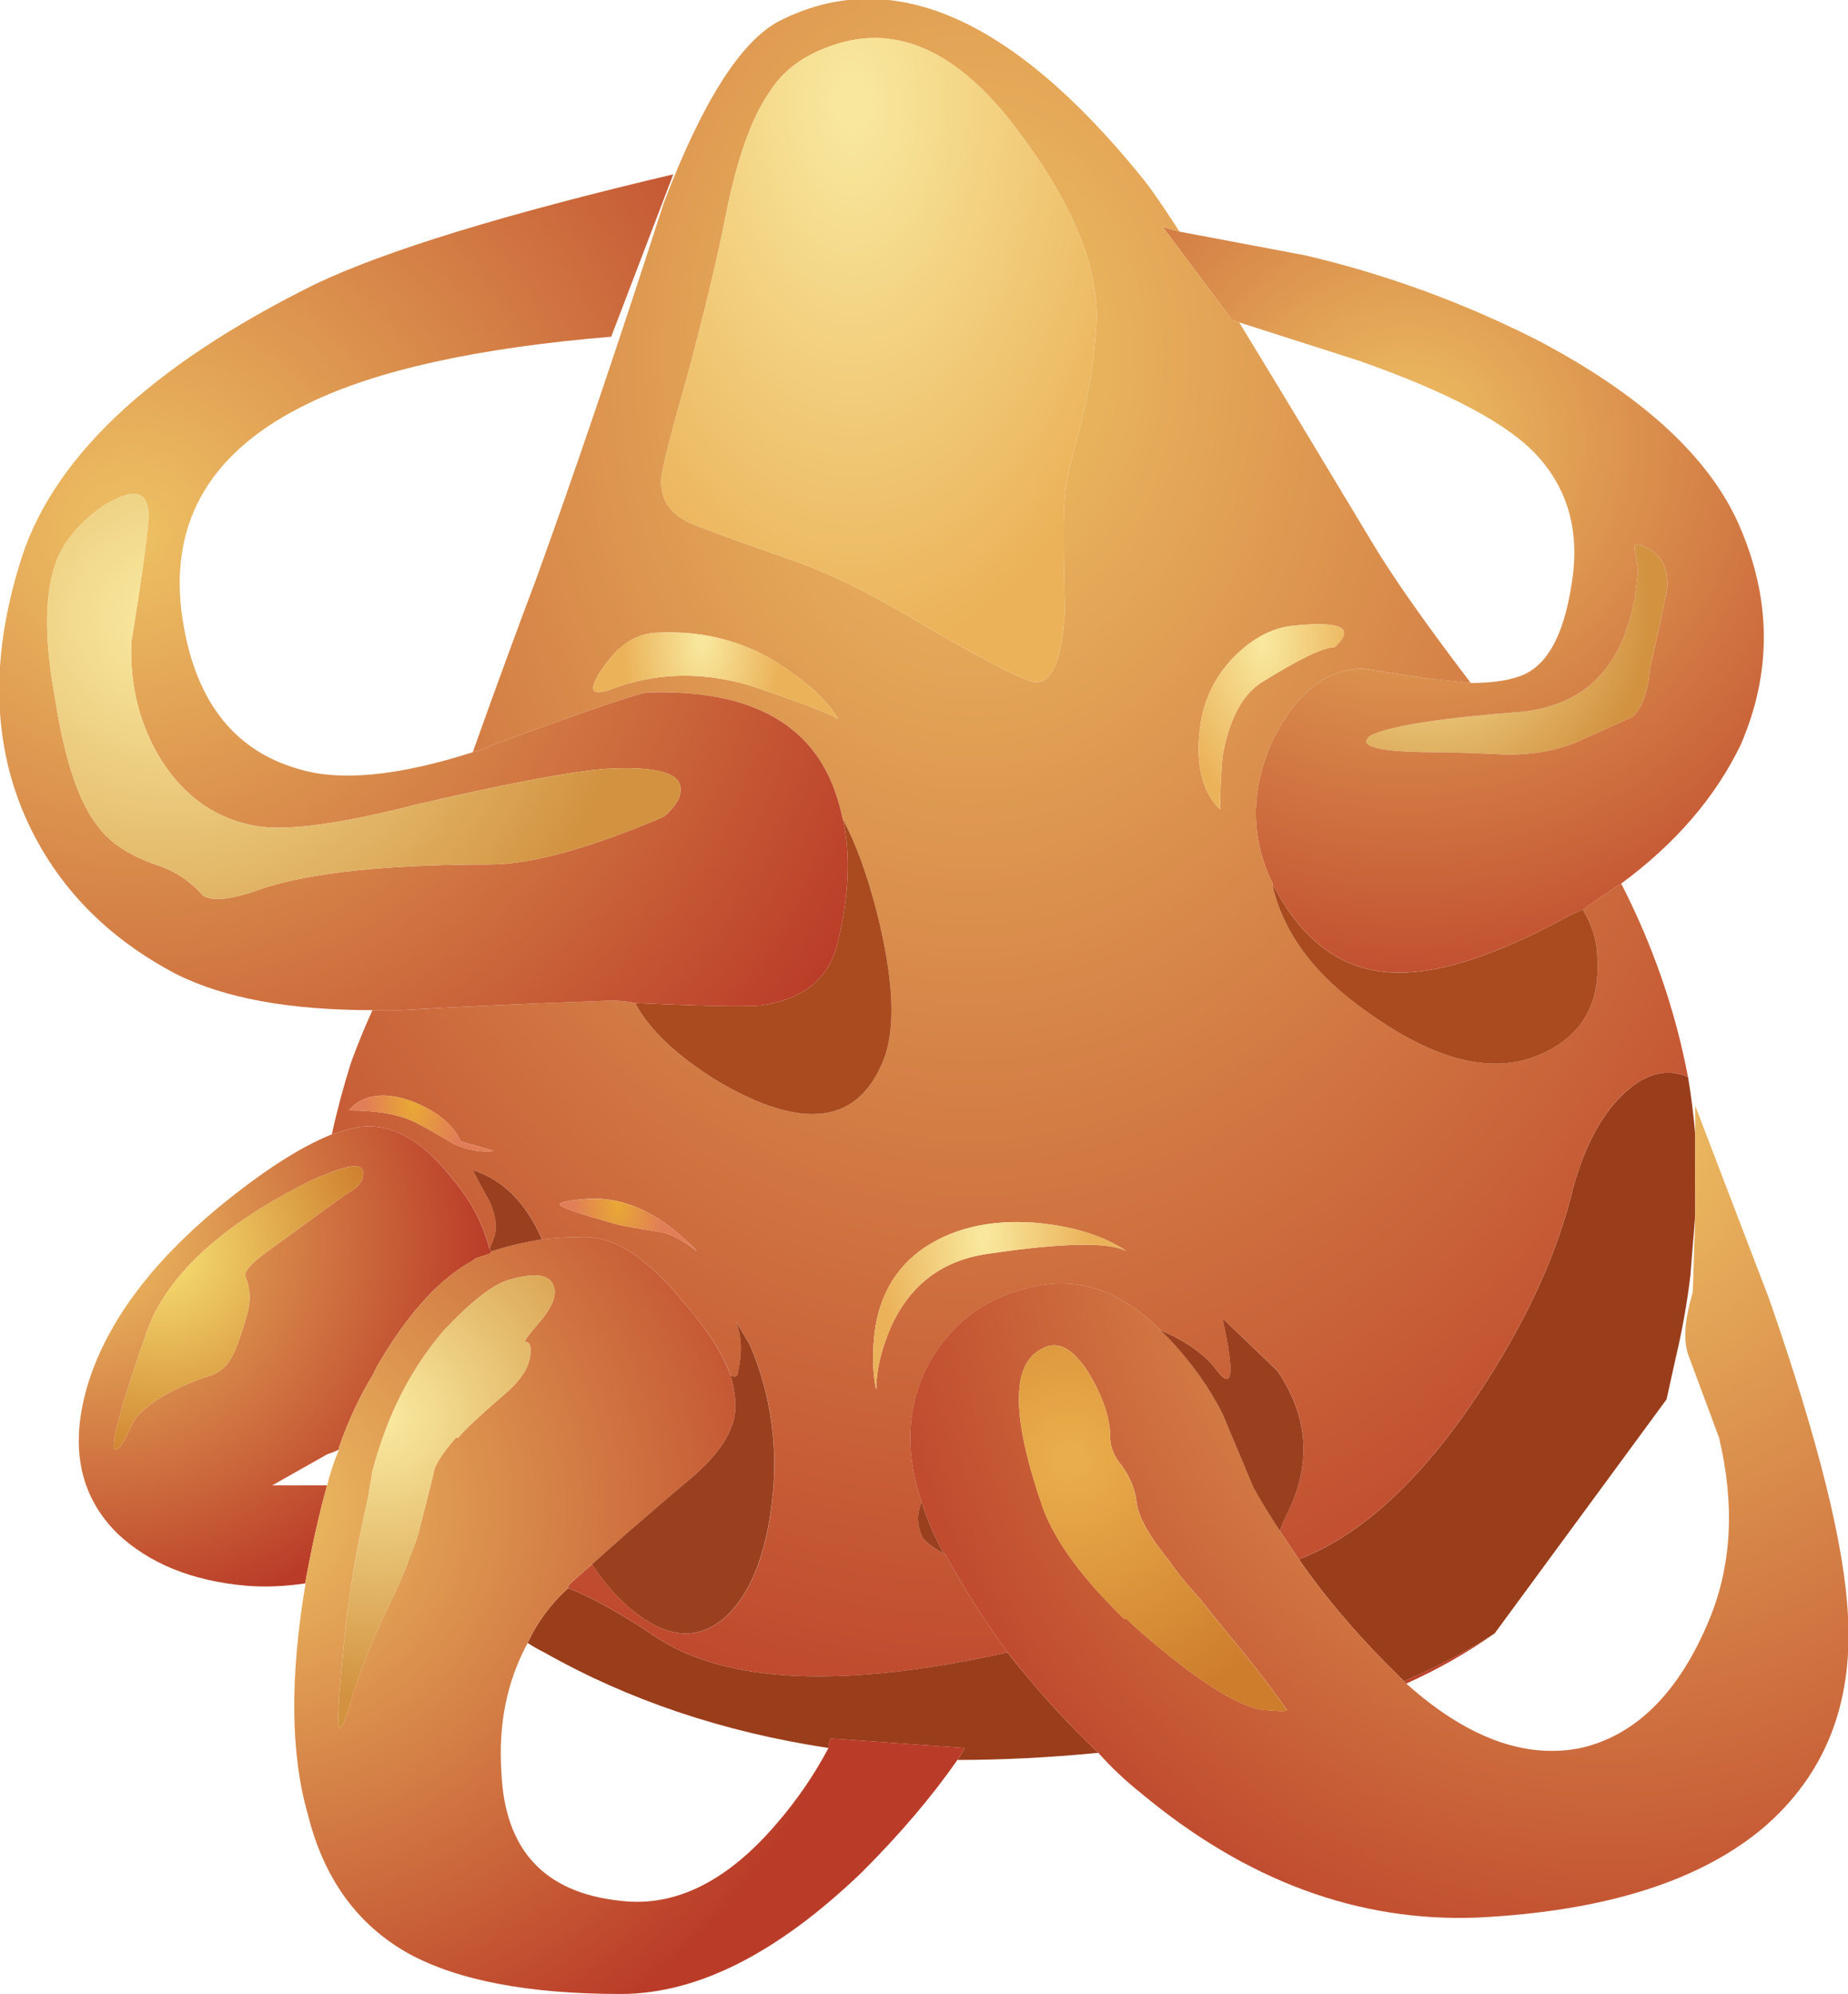
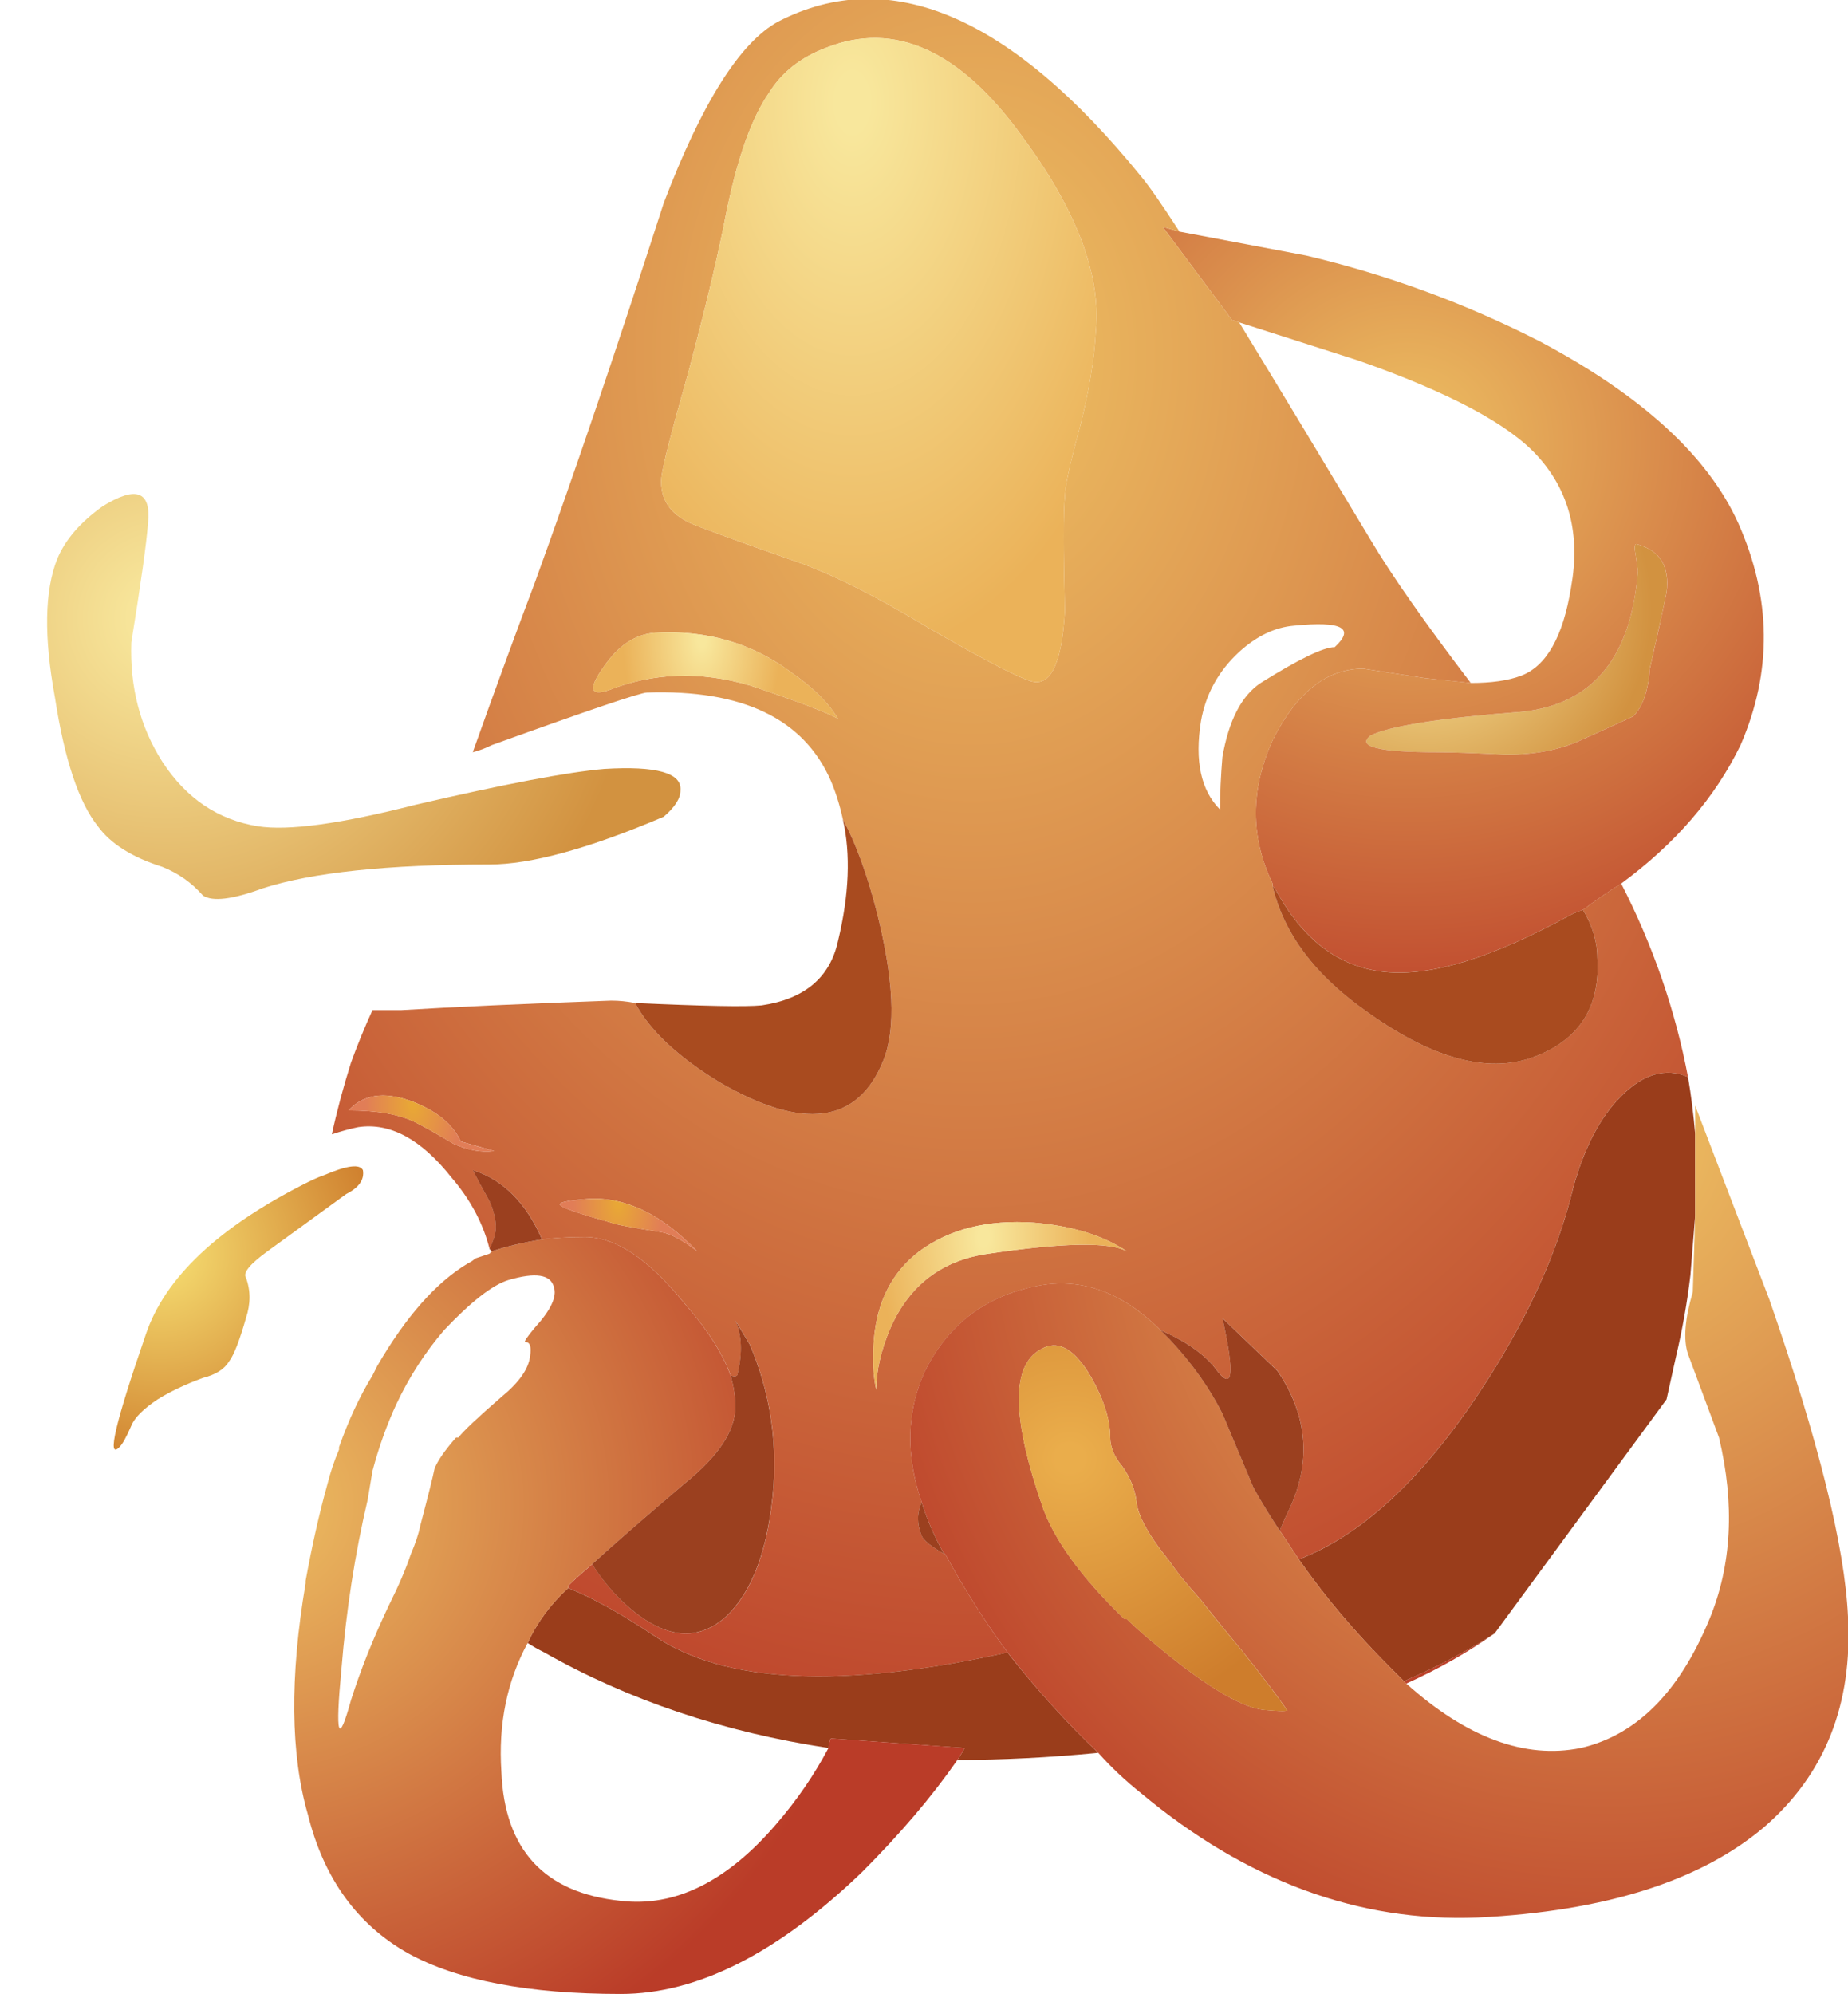
<svg xmlns="http://www.w3.org/2000/svg" id="flash0.ai" style="enable-background:new 0 0 38.7 41.75" xml:space="preserve" height="41.75px" viewBox="0 0 38.7 41.75" width="38.7px" version="1.1" y="0px" x="0px">
  <g clip-rule="evenodd" fill-rule="evenodd">
    <radialGradient id="SVGID_1_" gradientUnits="userSpaceOnUse" cy="12.75" cx="29.85" gradientTransform="matrix(1 0 0 -.974 0 25.164)" r="4.737">
      <stop stop-color="#F8E79C" offset=".051" />
      <stop stop-color="#D29240" offset="1" />
    </radialGradient>
    <path d="m34.25 11.6c-0.033-0.167-0.017-0.233 0.05-0.2 0.467 0.133 0.667 0.467 0.601 1-0.067 0.333-0.184 0.867-0.351 1.6-0.033 0.467-0.149 0.8-0.35 1-0.066 0.033-0.434 0.2-1.101 0.5-0.433 0.2-0.949 0.3-1.55 0.3-0.7-0.033-1.184-0.05-1.45-0.05-1.233 0-1.699-0.117-1.399-0.35 0.399-0.2 1.467-0.367 3.2-0.5 1.466-0.167 2.267-1.15 2.399-2.95l-0.049-0.35z" fill="url(#SVGID_1_)" />
    <radialGradient id="SVGID_2_" gradientUnits="userSpaceOnUse" cy="8.672" cx="29.641" gradientTransform="matrix(1 .021 .021 -.975 -.364 17.123)" r="13.415">
      <stop stop-color="#EEC163" offset="0" />
      <stop stop-color="#BA3C28" offset="1" />
    </radialGradient>
    <path d="m25.95 6.75l-0.15-0.05-1.45-1.95 0.351 0.1 2.649 0.5c1.7 0.4 3.334 1 4.9 1.8 2.134 1.133 3.517 2.4 4.15 3.8 0.699 1.566 0.716 3.117 0.05 4.65-0.533 1.1-1.367 2.066-2.5 2.9-0.267 0.167-0.533 0.35-0.8 0.55-0.101 0.034-0.184 0.067-0.25 0.1-1.634 0.9-2.934 1.3-3.9 1.2s-1.733-0.684-2.3-1.75l-0.05-0.05v-0.05c-0.467-0.967-0.467-1.967 0-3 0.5-1 1.133-1.5 1.899-1.5l1.3 0.2c0.334 0.033 0.65 0.066 0.95 0.1 0.434 0 0.783-0.05 1.05-0.15 0.534-0.2 0.884-0.816 1.051-1.85 0.199-1.1-0.034-2.017-0.7-2.75-0.601-0.667-1.851-1.333-3.75-2l-2.5-0.8zm8.3 4.85l0.05 0.35c-0.133 1.8-0.934 2.783-2.399 2.95-1.733 0.133-2.801 0.3-3.2 0.5-0.3 0.233 0.166 0.35 1.399 0.35 0.267 0 0.75 0.017 1.45 0.05 0.601 0 1.117-0.1 1.55-0.3 0.667-0.3 1.034-0.467 1.101-0.5 0.2-0.2 0.316-0.533 0.35-1 0.167-0.733 0.283-1.267 0.351-1.6 0.066-0.533-0.134-0.867-0.601-1-0.068-0.033-0.084 0.033-0.051 0.2z" fill="url(#SVGID_2_)" />
    <radialGradient id="SVGID_3_" gradientUnits="userSpaceOnUse" cy="7.45" cx="20.35" gradientTransform="matrix(1 0 0 -1.326 0 17.326)" r="23.688">
      <stop stop-color="#EEC163" offset="0" />
      <stop stop-color="#BA3C28" offset="1" />
    </radialGradient>
    <path d="m26.65 18.55c0.233 1 0.899 1.883 2 2.65 1.399 1 2.583 1.3 3.55 0.899 0.899-0.366 1.316-1.05 1.25-2.05 0-0.333-0.101-0.667-0.3-1 0.267-0.2 0.533-0.383 0.8-0.55 0.666 1.3 1.133 2.65 1.399 4.05-0.466-0.2-0.933-0.066-1.399 0.4-0.434 0.434-0.767 1.066-1 1.899-0.334 1.4-1 2.851-2 4.351-1.2 1.8-2.45 2.95-3.75 3.45-0.134-0.2-0.267-0.4-0.4-0.601 0.066-0.166 0.134-0.316 0.2-0.45 0.467-1 0.384-1.966-0.25-2.899l-1.15-1.099c0.267 1.2 0.217 1.551-0.149 1.051-0.233-0.301-0.617-0.567-1.15-0.801-0.833-0.833-1.733-1.133-2.7-0.899-1.033 0.233-1.783 0.833-2.25 1.8-0.366 0.833-0.383 1.733-0.05 2.7-0.1 0.233-0.1 0.467 0 0.7 0.033 0.1 0.2 0.233 0.5 0.399 0.4 0.733 0.834 1.417 1.3 2.05-3.466 0.767-5.933 0.65-7.399-0.35-0.7-0.467-1.3-0.8-1.8-1v-0.05c0.1-0.101 0.267-0.25 0.5-0.45 0.167 0.267 0.367 0.517 0.6 0.75 0.833 0.8 1.567 0.917 2.2 0.35 0.566-0.533 0.9-1.449 1-2.75 0.066-1.033-0.1-2.017-0.5-2.949l-0.3-0.5c0.133 0.3 0.15 0.666 0.05 1.1 0 0.066-0.05 0.083-0.15 0.05-0.167-0.467-0.5-0.983-1-1.55-0.733-0.9-1.417-1.35-2.05-1.35-0.333 0-0.633 0.017-0.9 0.05-0.333-0.767-0.817-1.25-1.45-1.45 0.067 0.134 0.184 0.35 0.35 0.65 0.133 0.3 0.167 0.55 0.1 0.75-0.033 0.1-0.067 0.183-0.1 0.25-0.133-0.534-0.4-1.034-0.8-1.5-0.635-0.801-1.285-1.151-1.952-1.051-0.167 0.034-0.35 0.084-0.55 0.15 0.1-0.467 0.233-0.967 0.4-1.5 0.133-0.366 0.283-0.733 0.45-1.1h0.6c1.1-0.067 2.567-0.134 4.4-0.2 0.167 0 0.333 0.017 0.5 0.05 0.3 0.566 0.883 1.116 1.75 1.65 1.767 1.033 2.917 0.883 3.45-0.45 0.267-0.667 0.217-1.717-0.15-3.15-0.2-0.767-0.434-1.4-0.7-1.9-0.066-0.3-0.15-0.566-0.25-0.8-0.566-1.3-1.85-1.917-3.85-1.85-0.133 0-1.216 0.367-3.25 1.1-0.133 0.066-0.267 0.117-0.4 0.15 0.5-1.4 0.934-2.583 1.3-3.55 0.8-2.2 1.7-4.85 2.7-7.95 0.8-2.1 1.6-3.367 2.4-3.8 2.333-1.2 4.867-0.117 7.601 3.25 0.166 0.2 0.433 0.583 0.8 1.15l-0.351-0.1 1.45 1.95 0.15 0.05c0.733 1.2 1.649 2.717 2.75 4.55 0.434 0.733 1.133 1.733 2.1 3-0.3-0.033-0.616-0.066-0.95-0.1l-1.3-0.2c-0.767 0-1.399 0.5-1.899 1.5-0.467 1.033-0.467 2.033 0 3v0.05zm-4.05-9.55c0.2-0.767 0.317-1.467 0.351-2.1 0.1-1.167-0.417-2.517-1.55-4.05-1.301-1.8-2.668-2.417-4.101-1.85-0.533 0.2-0.933 0.517-1.2 0.95-0.367 0.533-0.667 1.383-0.9 2.55-0.167 0.867-0.434 1.983-0.8 3.35-0.333 1.167-0.517 1.883-0.55 2.15-0.033 0.433 0.167 0.75 0.6 0.95 0.133 0.066 0.867 0.333 2.2 0.8 0.767 0.267 1.7 0.733 2.8 1.4 1.1 0.633 1.8 1 2.1 1.1 0.434 0.167 0.684-0.317 0.75-1.45-0.033-1.3-0.033-2.1 0-2.4 0-0.2 0.1-0.667 0.3-1.4zm3.35 4.65c-0.434 0.4-0.7 0.883-0.8 1.45-0.134 0.833 0 1.45 0.399 1.85 0-0.333 0.017-0.7 0.05-1.1 0.134-0.767 0.4-1.283 0.801-1.55 0.8-0.5 1.316-0.75 1.55-0.75 0.434-0.4 0.15-0.55-0.85-0.45-0.4 0.033-0.784 0.217-1.15 0.55zm5.35 20.55c-0.566 0.399-1.184 0.75-1.85 1.05l-0.05-0.05c0.7-0.3 1.333-0.634 1.9-1zm-22.7-11.15c-0.567-0.2-1-0.133-1.3 0.2 0.6 0 1.067 0.083 1.4 0.25 0.2 0.1 0.466 0.25 0.8 0.45 0.3 0.133 0.583 0.184 0.85 0.149l-0.7-0.199c-0.167-0.367-0.517-0.65-1.05-0.85zm8.95-8c-0.2-0.333-0.517-0.65-0.95-0.95-0.833-0.633-1.8-0.917-2.9-0.85-0.4 0.033-0.75 0.267-1.05 0.7-0.333 0.466-0.3 0.633 0.1 0.5 0.933-0.367 1.917-0.4 2.95-0.1 1 0.333 1.617 0.567 1.85 0.7zm0.75 13c-0.033 0.4-0.017 0.75 0.05 1.05 0-0.399 0.1-0.833 0.3-1.3 0.4-0.899 1.083-1.416 2.05-1.55 1.566-0.233 2.533-0.25 2.899-0.05-0.5-0.334-1.149-0.533-1.949-0.601-0.967-0.066-1.767 0.134-2.4 0.601-0.567 0.434-0.883 1.05-0.95 1.85zm-3.7-1.85c-0.733-0.767-1.483-1.134-2.25-1.101-0.5 0.034-0.7 0.084-0.6 0.15s0.45 0.184 1.05 0.35c0.067 0.034 0.417 0.101 1.05 0.2 0.2 0.034 0.45 0.168 0.75 0.401z" fill="url(#SVGID_3_)" />
    <radialGradient id="SVGID_4_" gradientUnits="userSpaceOnUse" cy="2.15" cx="17.85" gradientTransform="matrix(1 0 0 -1.725 0 5.858)" r="6.763">
      <stop stop-color="#F8E79C" offset=".051" />
      <stop stop-color="#EBB259" offset="1" />
    </radialGradient>
    <path d="m22.6 9c-0.199 0.733-0.3 1.2-0.3 1.4-0.033 0.3-0.033 1.1 0 2.4-0.066 1.133-0.316 1.617-0.75 1.45-0.3-0.1-1-0.467-2.1-1.1-1.1-0.667-2.034-1.133-2.8-1.4-1.333-0.467-2.066-0.733-2.2-0.8-0.434-0.2-0.633-0.517-0.6-0.95 0.033-0.267 0.217-0.983 0.55-2.15 0.367-1.367 0.633-2.483 0.8-3.35 0.233-1.167 0.533-2.017 0.9-2.55 0.267-0.433 0.667-0.75 1.2-0.95 1.434-0.567 2.8 0.05 4.101 1.85 1.133 1.533 1.649 2.883 1.55 4.05-0.034 0.633-0.151 1.333-0.351 2.1z" fill="url(#SVGID_4_)" />
    <radialGradient id="SVGID_5_" gradientUnits="userSpaceOnUse" cy="13.45" cx="26.45" gradientTransform="matrix(1 0 0 -1.725 0 36.652)" r="2">
      <stop stop-color="#F8E79C" offset=".051" />
      <stop stop-color="#EBB259" offset="1" />
    </radialGradient>
-     <path d="m25.95 13.65c0.366-0.333 0.75-0.517 1.149-0.55 1-0.1 1.284 0.05 0.851 0.45-0.233 0-0.75 0.25-1.55 0.75-0.4 0.267-0.667 0.784-0.801 1.55-0.033 0.4-0.05 0.767-0.05 1.1-0.399-0.4-0.533-1.017-0.399-1.85 0.1-0.567 0.367-1.05 0.8-1.45z" fill="url(#SVGID_5_)" />
    <path d="m33.15 19.05c0.199 0.333 0.3 0.667 0.3 1 0.066 1-0.351 1.684-1.25 2.05-0.967 0.4-2.15 0.101-3.55-0.899-1.101-0.767-1.767-1.65-2-2.65l0.05 0.05c0.566 1.066 1.333 1.65 2.3 1.75s2.267-0.3 3.9-1.2c0.067-0.034 0.15-0.068 0.25-0.101zm-19.85 1.95c1.434 0.066 2.317 0.083 2.65 0.05 0.9-0.133 1.433-0.583 1.6-1.35 0.233-0.967 0.267-1.817 0.1-2.55 0.267 0.5 0.5 1.133 0.7 1.9 0.367 1.434 0.417 2.483 0.15 3.15-0.533 1.333-1.683 1.483-3.45 0.45-0.867-0.534-1.45-1.084-1.75-1.65z" fill="#A94B1F" />
    <path d="m23 36.7c-1.033 0.1-2.017 0.149-2.95 0.149 0.066-0.1 0.117-0.183 0.15-0.25l-2.8-0.199c-0.033 0.066-0.05 0.133-0.05 0.199-2.2-0.333-4.184-1-5.95-2-0.133-0.066-0.25-0.133-0.35-0.199 0.2-0.434 0.483-0.817 0.85-1.15 0.5 0.2 1.1 0.533 1.8 1 1.466 1 3.933 1.116 7.399 0.35 0.601 0.766 1.234 1.466 1.901 2.1zm8.3-2.5c-0.566 0.366-1.2 0.7-1.899 1-0.101-0.1-0.201-0.2-0.301-0.3-0.733-0.733-1.366-1.483-1.899-2.25 1.3-0.5 2.55-1.65 3.75-3.45 1-1.5 1.666-2.95 2-4.351 0.233-0.833 0.566-1.466 1-1.899 0.467-0.467 0.934-0.601 1.399-0.4 0.067 0.4 0.117 0.8 0.15 1.2v1.7l-0.1 1.25c-0.067 0.566-0.167 1.133-0.301 1.7-0.066 0.3-0.132 0.6-0.199 0.9l-3.6 4.9z" fill="#9A3D1B" />
    <radialGradient id="SVGID_6_" gradientUnits="userSpaceOnUse" cy="22.991" cx="34.731" gradientTransform="matrix(1 .024 .04 -1.11 -1.734 48.492)" r="17.955">
      <stop stop-color="#EEC163" offset="0" />
      <stop stop-color="#BA3C28" offset="1" />
    </radialGradient>
    <path d="m23 36.7c-0.667-0.634-1.3-1.334-1.9-2.101-0.466-0.633-0.899-1.316-1.3-2.05l-0.05-0.05c-0.2-0.366-0.35-0.717-0.45-1.05-0.333-0.967-0.316-1.867 0.05-2.7 0.467-0.967 1.217-1.566 2.25-1.8 0.967-0.233 1.867 0.066 2.7 0.899 0.066 0.067 0.134 0.134 0.2 0.2 0.467 0.5 0.833 1.017 1.1 1.55l0.65 1.551c0.167 0.3 0.35 0.6 0.55 0.899 0.134 0.2 0.267 0.4 0.4 0.601 0.533 0.767 1.166 1.517 1.899 2.25l0.301 0.301 0.05 0.05c1.267 1.134 2.483 1.583 3.649 1.35 1.167-0.267 2.067-1.166 2.7-2.699 0.467-1.134 0.533-2.4 0.2-3.801l-0.65-1.75c-0.1-0.3-0.066-0.733 0.101-1.3l0.05-1.6v-2.3l1.55 4.05c1.033 2.967 1.584 5.184 1.65 6.649 0.1 1.834-0.483 3.301-1.75 4.4-1.334 1.134-3.334 1.767-6 1.9-2.5 0.1-4.851-0.767-7.05-2.601-0.334-0.265-0.633-0.548-0.9-0.848zm0.25-6.6c0-0.399-0.15-0.85-0.45-1.35-0.333-0.533-0.666-0.7-1-0.5-0.633 0.333-0.616 1.45 0.05 3.35 0.267 0.7 0.834 1.467 1.7 2.301h0.05c0.134 0.133 0.301 0.283 0.5 0.449 1.067 0.9 1.851 1.384 2.351 1.45 0.366 0.033 0.533 0.033 0.5 0-0.233-0.333-0.55-0.75-0.95-1.25-0.333-0.399-0.616-0.75-0.85-1.05-0.301-0.333-0.517-0.6-0.65-0.8-0.434-0.533-0.667-0.95-0.7-1.25-0.033-0.267-0.133-0.517-0.3-0.75-0.168-0.2-0.251-0.4-0.251-0.6z" fill="url(#SVGID_6_)" />
    <radialGradient id="SVGID_7_" gradientUnits="userSpaceOnUse" cy="11.09" cx="2.981" gradientTransform="matrix(1 .021 .02 -.974 -.455 21.888)" r="17.366">
      <stop stop-color="#EEC163" offset="0" />
      <stop stop-color="#BA3C28" offset="1" />
    </radialGradient>
-     <path d="m17.65 17.15c0.167 0.733 0.133 1.583-0.1 2.55-0.167 0.767-0.7 1.216-1.6 1.35-0.333 0.033-1.217 0.017-2.65-0.05-0.167-0.033-0.333-0.05-0.5-0.05-1.833 0.066-3.3 0.133-4.4 0.2h-0.6c-1.733 0-3.1-0.25-4.1-0.75-1.467-0.767-2.517-1.85-3.15-3.25-0.7-1.566-0.75-3.333-0.15-5.3 0.633-2.2 2.7-4.167 6.2-5.9 1.467-0.7 3.967-1.467 7.5-2.3l-1.3 3.4c-2.8 0.233-4.917 0.7-6.35 1.4-2 0.966-2.883 2.417-2.65 4.35 0.233 1.8 1.05 2.9 2.45 3.3 0.867 0.267 2.083 0.15 3.65-0.35 0.133-0.033 0.267-0.083 0.4-0.15 2.034-0.733 3.117-1.1 3.25-1.1 2-0.067 3.284 0.55 3.85 1.85 0.1 0.233 0.183 0.5 0.25 0.8zm-16.45-5.45c-0.267 0.667-0.284 1.633-0.05 2.9 0.2 1.3 0.5 2.2 0.9 2.7 0.267 0.367 0.717 0.65 1.35 0.85 0.333 0.133 0.617 0.333 0.85 0.6 0.2 0.133 0.617 0.083 1.25-0.15 1.033-0.333 2.617-0.5 4.75-0.5 0.867 0 2.083-0.333 3.65-1 0.233-0.2 0.35-0.383 0.35-0.55 0.033-0.367-0.5-0.517-1.6-0.45-0.767 0.066-2.083 0.316-3.95 0.75-1.567 0.4-2.667 0.55-3.3 0.45-0.833-0.133-1.5-0.583-2-1.35-0.467-0.733-0.683-1.567-0.65-2.5 0.2-1.233 0.317-2.067 0.35-2.5 0.066-0.667-0.25-0.784-0.95-0.35-0.467 0.333-0.783 0.7-0.95 1.1z" fill="url(#SVGID_7_)" />
    <radialGradient id="SVGID_8_" gradientUnits="userSpaceOnUse" cy="12.95" cx="3.5" gradientTransform="matrix(1 0 0 -.975 0 25.571)" r="9.838">
      <stop stop-color="#F8E79C" offset=".051" />
      <stop stop-color="#D29240" offset="1" />
    </radialGradient>
    <path d="m1.2 11.7c0.167-0.4 0.483-0.767 0.95-1.1 0.7-0.434 1.017-0.317 0.95 0.35-0.033 0.433-0.15 1.267-0.35 2.5-0.033 0.933 0.183 1.767 0.65 2.5 0.5 0.767 1.167 1.216 2 1.35 0.633 0.1 1.733-0.05 3.3-0.45 1.867-0.434 3.183-0.684 3.95-0.75 1.1-0.067 1.633 0.083 1.6 0.45 0 0.167-0.117 0.35-0.35 0.55-1.566 0.667-2.783 1-3.65 1-2.133 0-3.717 0.167-4.75 0.5-0.633 0.233-1.05 0.283-1.25 0.15-0.233-0.267-0.517-0.467-0.85-0.6-0.633-0.2-1.083-0.483-1.35-0.85-0.4-0.5-0.7-1.4-0.9-2.7-0.233-1.267-0.217-2.233 0.05-2.9z" fill="url(#SVGID_8_)" />
    <radialGradient id="SVGID_9_" gradientUnits="userSpaceOnUse" cy="25.951" cx="2.559" gradientTransform="matrix(1 .021 .021 -.974 -1.102 51.221)" r="8.239">
      <stop stop-color="#EEC163" offset="0" />
      <stop stop-color="#BA3C28" offset="1" />
    </radialGradient>
-     <path d="m6.95 23.75c0.2-0.066 0.383-0.116 0.55-0.15 0.667-0.1 1.317 0.25 1.95 1.051 0.4 0.466 0.667 0.966 0.8 1.5l0.05 0.05-0.05 0.05c-0.1 0.033-0.2 0.066-0.3 0.1-0.034 0.034-0.083 0.067-0.15 0.101-0.667 0.398-1.3 1.114-1.9 2.148-0.033 0.067-0.066 0.134-0.1 0.2-0.267 0.434-0.5 0.934-0.7 1.5v0.05c-0.067 0.034-0.15 0.067-0.25 0.101l-1.15 0.649h1.15c-0.167 0.601-0.317 1.267-0.45 2v0.051c-0.433 0.066-0.85 0.083-1.25 0.05-1.133-0.101-2.033-0.468-2.7-1.101-0.8-0.8-1-1.85-0.6-3.149 0.4-1.267 1.3-2.483 2.7-3.65 0.933-0.768 1.733-1.284 2.4-1.551zm-0.15 0.85c-0.1 0.034-0.216 0.084-0.35 0.15-1.867 0.934-3 2-3.4 3.2-0.633 1.833-0.816 2.616-0.55 2.35 0.067-0.066 0.15-0.217 0.25-0.45 0.067-0.166 0.25-0.35 0.55-0.55 0.267-0.166 0.583-0.316 0.95-0.45 0.267-0.066 0.45-0.183 0.55-0.35 0.1-0.134 0.217-0.434 0.35-0.9 0.1-0.3 0.1-0.583 0-0.85-0.066-0.1 0.083-0.283 0.45-0.55l1.65-1.2c0.267-0.134 0.383-0.3 0.35-0.5-0.067-0.134-0.333-0.1-0.8 0.1z" fill="url(#SVGID_9_)" />
    <radialGradient id="SVGID_10_" gradientUnits="userSpaceOnUse" cy="23.1" cx="8.65" gradientTransform="matrix(1 0 0 -1.728 0 63.025)" r="1.012">
      <stop stop-color="#E8A736" offset=".051" />
      <stop stop-color="#E17D57" offset="1" />
    </radialGradient>
    <path d="m8.6 23.05c0.533 0.2 0.883 0.483 1.05 0.851l0.7 0.199c-0.267 0.034-0.55-0.017-0.85-0.149-0.333-0.2-0.6-0.351-0.8-0.45-0.333-0.167-0.8-0.25-1.4-0.25 0.3-0.334 0.733-0.401 1.3-0.201z" fill="url(#SVGID_10_)" />
    <radialGradient id="SVGID_11_" gradientUnits="userSpaceOnUse" cy="26.25" cx="3.35" gradientTransform="matrix(1 0 0 -.974 0 51.811)" r="4.763">
      <stop stop-color="#F5DC70" offset=".051" />
      <stop stop-color="#CE7D2C" offset="1" />
    </radialGradient>
    <path d="m6.8 24.6c0.467-0.199 0.733-0.233 0.8-0.1 0.033 0.2-0.083 0.366-0.35 0.5l-1.65 1.2c-0.367 0.267-0.517 0.45-0.45 0.55 0.1 0.267 0.1 0.55 0 0.85-0.133 0.467-0.25 0.767-0.35 0.9-0.1 0.167-0.283 0.283-0.55 0.35-0.367 0.134-0.683 0.284-0.95 0.45-0.3 0.2-0.483 0.384-0.55 0.55-0.1 0.233-0.183 0.384-0.25 0.45-0.267 0.267-0.083-0.517 0.55-2.35 0.4-1.2 1.534-2.267 3.4-3.2 0.133-0.066 0.25-0.116 0.35-0.15z" fill="url(#SVGID_11_)" />
    <radialGradient id="SVGID_12_" gradientUnits="userSpaceOnUse" cy="13.4" cx="14.7" gradientTransform="matrix(1 0 0 -1.727 0 36.545)" r="1.65">
      <stop stop-color="#F8E79C" offset=".051" />
      <stop stop-color="#EBB259" offset="1" />
    </radialGradient>
    <path d="m17.55 15.05c-0.233-0.133-0.85-0.367-1.85-0.7-1.034-0.3-2.017-0.267-2.95 0.1-0.4 0.133-0.433-0.034-0.1-0.5 0.3-0.434 0.65-0.667 1.05-0.7 1.1-0.067 2.066 0.217 2.9 0.85 0.433 0.3 0.75 0.617 0.95 0.95z" fill="url(#SVGID_12_)" />
    <radialGradient id="SVGID_13_" gradientUnits="userSpaceOnUse" cy="31.382" cx="5.914" gradientTransform="matrix(1 .021 .021 -.974 -1.309 61.947)" r="13.19">
      <stop stop-color="#EEC163" offset="0" />
      <stop stop-color="#BA3C28" offset="1" />
    </radialGradient>
    <path d="m10.3 26.2c0.3-0.101 0.65-0.184 1.05-0.25 0.267-0.033 0.566-0.05 0.9-0.05 0.633 0 1.317 0.449 2.05 1.35 0.5 0.566 0.833 1.083 1 1.55 0.067 0.233 0.1 0.45 0.1 0.65 0 0.5-0.35 1.033-1.05 1.6-0.9 0.767-1.55 1.334-1.95 1.7-0.233 0.2-0.4 0.35-0.5 0.45v0.05c-0.367 0.333-0.65 0.717-0.85 1.15-0.433 0.8-0.617 1.699-0.55 2.699 0.067 1.634 0.9 2.534 2.5 2.7 1.133 0.134 2.217-0.399 3.25-1.6 0.433-0.5 0.8-1.033 1.1-1.601 0-0.066 0.017-0.133 0.05-0.199l2.8 0.199c-0.033 0.067-0.084 0.15-0.15 0.25-0.533 0.767-1.2 1.551-2 2.351-1.767 1.7-3.45 2.55-5.05 2.55-1.933 0-3.417-0.283-4.45-0.85-1.067-0.599-1.767-1.566-2.1-2.899-0.367-1.267-0.383-2.884-0.05-4.85v-0.05c0.133-0.733 0.283-1.399 0.45-2 0.067-0.267 0.15-0.517 0.25-0.75v-0.05c0.2-0.566 0.433-1.066 0.7-1.5 0.034-0.066 0.067-0.133 0.1-0.2 0.6-1.033 1.233-1.75 1.9-2.149 0.067-0.033 0.117-0.066 0.15-0.101 0.1-0.033 0.2-0.066 0.3-0.1l0.05-0.05zm1.3 0.75c-0.067-0.267-0.383-0.316-0.95-0.15-0.333 0.101-0.783 0.45-1.35 1.05-0.4 0.467-0.733 0.983-1 1.551-0.2 0.432-0.367 0.899-0.5 1.399-0.033 0.2-0.067 0.4-0.1 0.6-0.267 1.133-0.45 2.316-0.55 3.55-0.133 1.399-0.066 1.616 0.2 0.649 0.2-0.633 0.467-1.3 0.8-2 0.2-0.399 0.35-0.75 0.45-1.05 0.1-0.233 0.167-0.434 0.2-0.6 0.167-0.634 0.267-1.033 0.3-1.2 0.066-0.167 0.217-0.384 0.45-0.65h0.05c0.1-0.133 0.4-0.416 0.9-0.85 0.367-0.3 0.567-0.583 0.6-0.85 0.033-0.2 0-0.301-0.1-0.301-0.033 0 0.033-0.1 0.2-0.3 0.333-0.364 0.467-0.648 0.4-0.848z" fill="url(#SVGID_13_)" />
    <path d="m11.35 25.95c-0.4 0.066-0.75 0.149-1.05 0.25l-0.05-0.05c0.033-0.067 0.067-0.15 0.1-0.25 0.066-0.2 0.033-0.45-0.1-0.75-0.167-0.301-0.283-0.517-0.35-0.65 0.633 0.2 1.117 0.684 1.45 1.45zm1.05 6.8c0.4-0.366 1.05-0.934 1.95-1.7 0.7-0.566 1.05-1.1 1.05-1.6 0-0.2-0.033-0.417-0.1-0.65 0.1 0.033 0.15 0.017 0.15-0.05 0.1-0.434 0.083-0.8-0.05-1.1l0.3 0.5c0.4 0.933 0.566 1.916 0.5 2.949-0.1 1.301-0.434 2.217-1 2.75-0.633 0.567-1.367 0.45-2.2-0.35-0.233-0.232-0.433-0.482-0.6-0.749zm6.9-1.3c0.101 0.333 0.25 0.684 0.45 1.05l0.05 0.05c-0.3-0.166-0.467-0.3-0.5-0.399-0.1-0.234-0.1-0.467 0-0.701zm7.5 0.6c-0.2-0.3-0.383-0.6-0.55-0.899l-0.65-1.551c-0.267-0.533-0.633-1.05-1.1-1.55-0.066-0.066-0.134-0.133-0.2-0.2 0.533 0.233 0.917 0.5 1.15 0.801 0.366 0.5 0.416 0.149 0.149-1.051l1.15 1.101c0.635 0.933 0.718 1.899 0.251 2.899-0.066 0.133-0.134 0.284-0.2 0.45z" fill="#9B401F" />
    <radialGradient id="SVGID_14_" gradientUnits="userSpaceOnUse" cy="25.9" cx="20.6" gradientTransform="matrix(1 0 0 -1.719 0 70.426)" r="2.225">
      <stop stop-color="#F8E79C" offset=".051" />
      <stop stop-color="#EBB259" offset="1" />
    </radialGradient>
    <path d="m18.3 28.05c0.067-0.8 0.383-1.416 0.95-1.85 0.634-0.467 1.434-0.667 2.4-0.601 0.8 0.067 1.449 0.267 1.949 0.601-0.366-0.2-1.333-0.184-2.899 0.05-0.967 0.134-1.65 0.65-2.05 1.55-0.2 0.467-0.3 0.9-0.3 1.3-0.067-0.3-0.083-0.65-0.05-1.05z" fill="url(#SVGID_14_)" />
    <radialGradient id="SVGID_15_" gradientUnits="userSpaceOnUse" cy="25.2" cx="12.95" gradientTransform="matrix(1 0 0 -1.724 0 68.637)" r=".95">
      <stop stop-color="#E8A736" offset=".051" />
      <stop stop-color="#E17D57" offset="1" />
    </radialGradient>
    <path d="m14.6 26.2c-0.3-0.233-0.55-0.367-0.75-0.4-0.633-0.1-0.983-0.166-1.05-0.2-0.6-0.166-0.95-0.283-1.05-0.35s0.1-0.116 0.6-0.15c0.767-0.034 1.517 0.334 2.25 1.1z" fill="url(#SVGID_15_)" />
    <radialGradient id="SVGID_16_" gradientUnits="userSpaceOnUse" cy="29.65" cx="7.95" gradientTransform="matrix(1 0 0 -.973 0 58.506)" r="6.062">
      <stop stop-color="#F8E79C" offset=".051" />
      <stop stop-color="#D29240" offset="1" />
    </radialGradient>
-     <path d="m11.6 26.95c0.066 0.2-0.067 0.483-0.4 0.85-0.167 0.2-0.233 0.3-0.2 0.3 0.1 0 0.133 0.101 0.1 0.301-0.033 0.267-0.233 0.55-0.6 0.85-0.5 0.434-0.8 0.717-0.9 0.85h-0.05c-0.233 0.267-0.383 0.483-0.45 0.65-0.033 0.167-0.133 0.566-0.3 1.2-0.033 0.166-0.1 0.366-0.2 0.6-0.1 0.3-0.25 0.65-0.45 1.05-0.333 0.7-0.6 1.367-0.8 2-0.267 0.967-0.333 0.75-0.2-0.649 0.1-1.233 0.283-2.417 0.55-3.55 0.033-0.202 0.067-0.402 0.1-0.602 0.133-0.5 0.3-0.967 0.5-1.399 0.267-0.567 0.6-1.084 1-1.551 0.567-0.6 1.017-0.949 1.35-1.05 0.567-0.166 0.883-0.116 0.95 0.15z" fill="url(#SVGID_16_)" />
    <radialGradient id="SVGID_17_" gradientUnits="userSpaceOnUse" cy="30.55" cx="22.4" gradientTransform="matrix(1 0 0 -.974 0 60.292)" r="5.675">
      <stop stop-color="#EAAD4B" offset=".051" />
      <stop stop-color="#CE7D2C" offset="1" />
    </radialGradient>
    <path d="m23.25 30.1c0 0.2 0.083 0.4 0.25 0.601 0.167 0.233 0.267 0.483 0.3 0.75 0.033 0.3 0.267 0.717 0.7 1.25 0.134 0.2 0.35 0.467 0.65 0.8 0.233 0.3 0.517 0.65 0.85 1.05 0.4 0.5 0.717 0.917 0.95 1.25 0.033 0.033-0.134 0.033-0.5 0-0.5-0.066-1.283-0.55-2.351-1.45-0.199-0.166-0.366-0.316-0.5-0.449h-0.05c-0.866-0.834-1.434-1.601-1.7-2.301-0.666-1.899-0.683-3.017-0.05-3.35 0.334-0.2 0.667-0.033 1 0.5 0.301 0.499 0.451 0.949 0.451 1.349z" fill="url(#SVGID_17_)" />
  </g>
</svg>